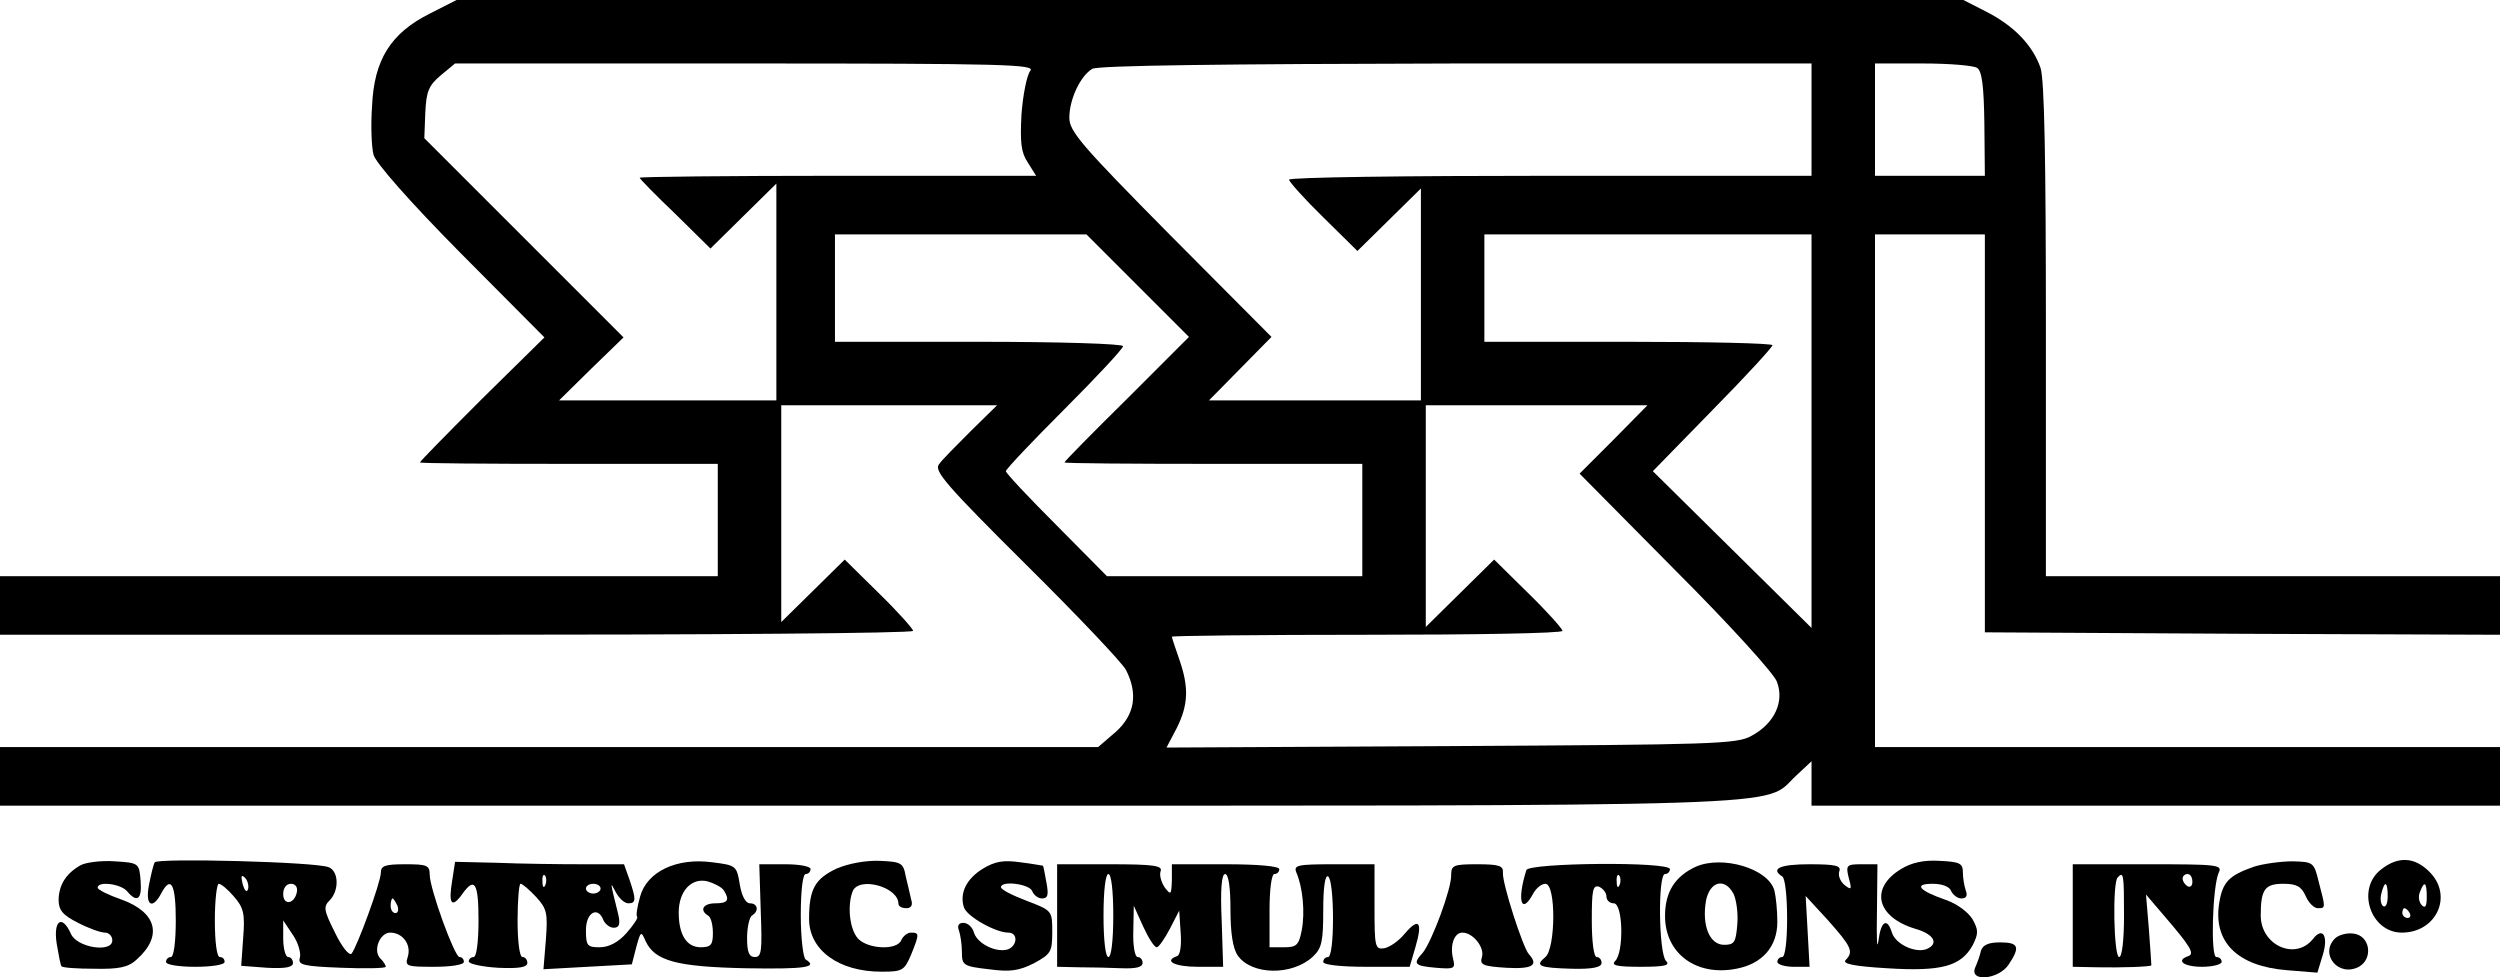
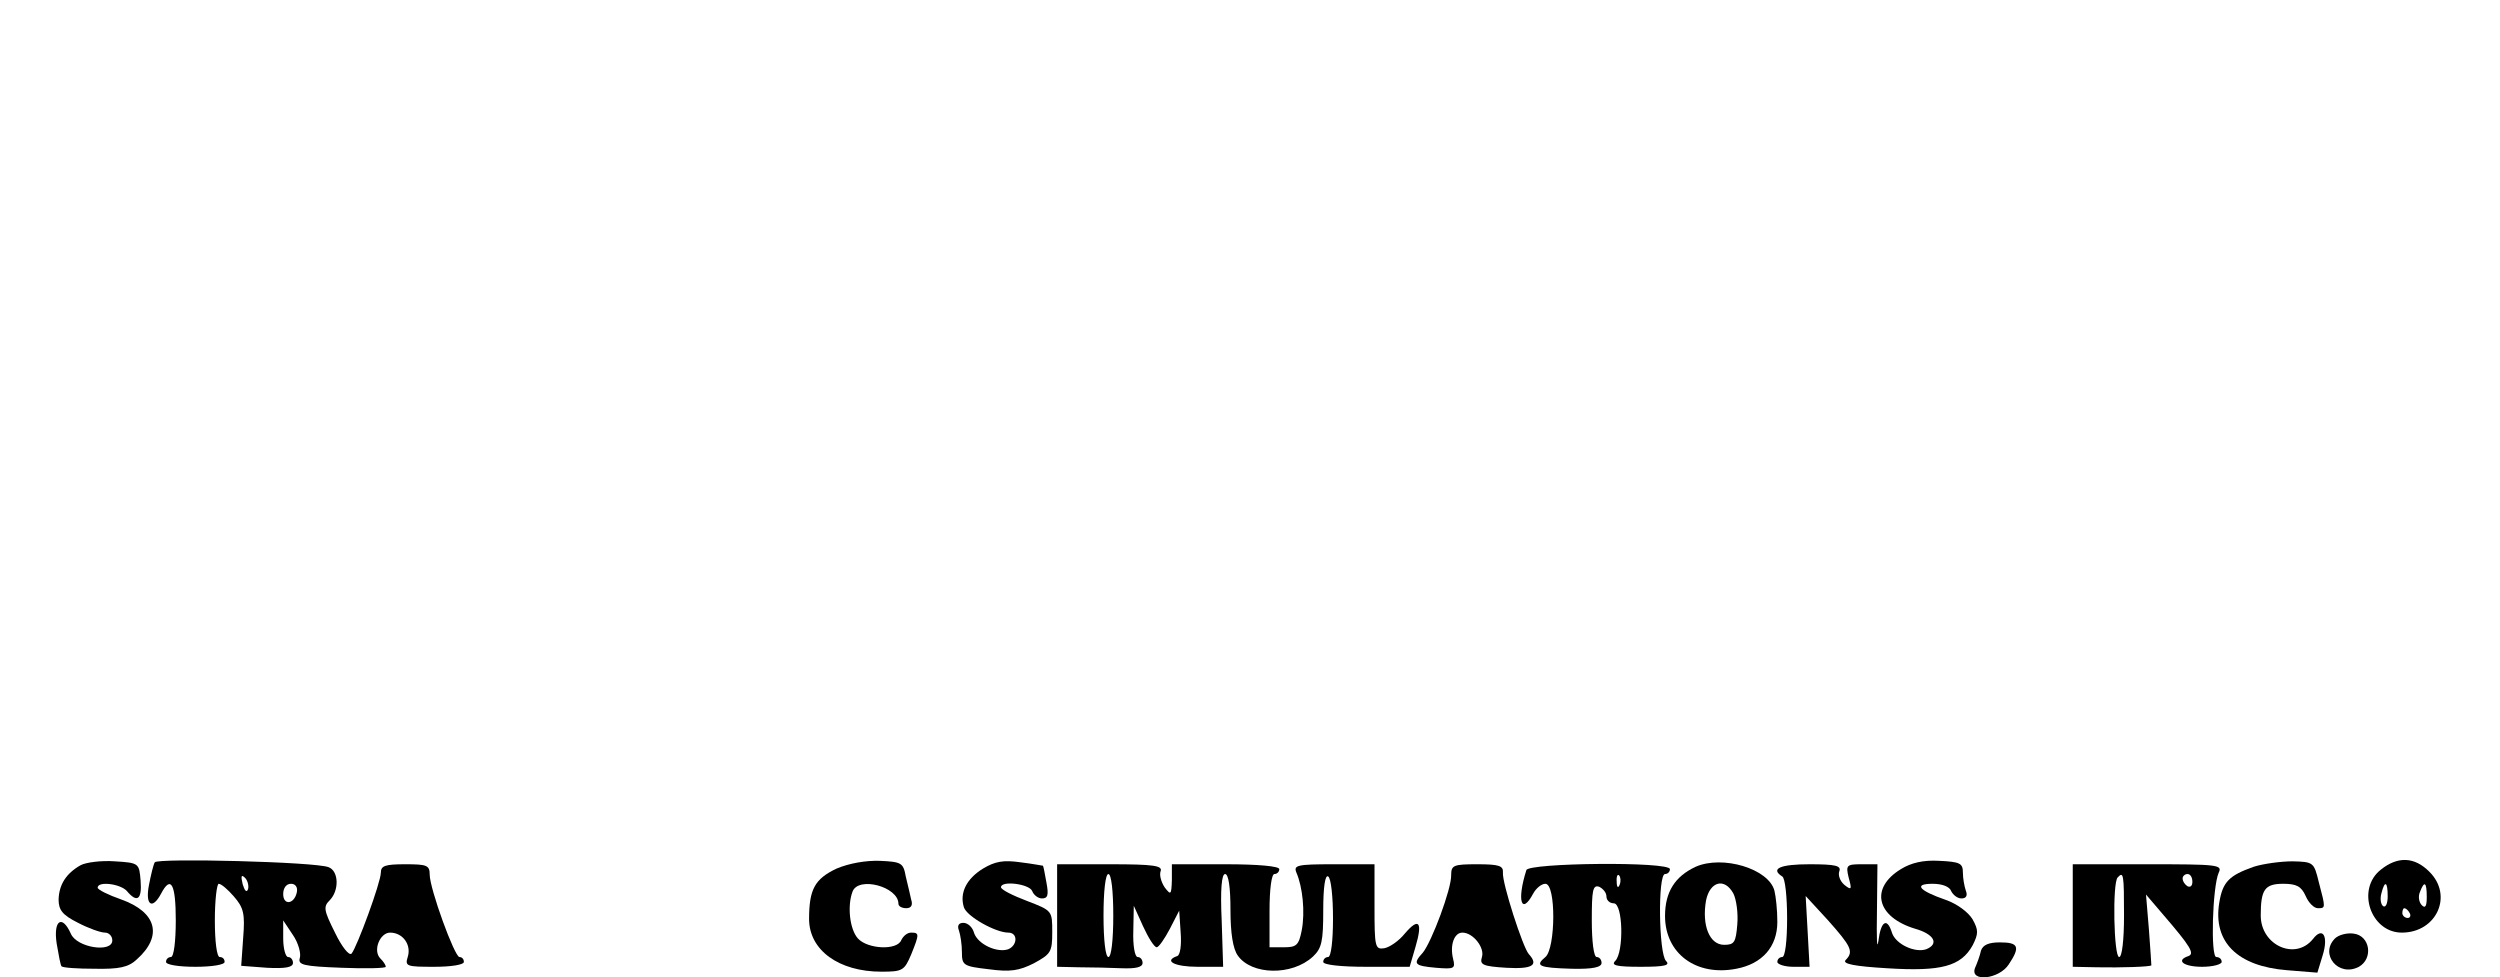
<svg xmlns="http://www.w3.org/2000/svg" version="1.0" width="512pt" height="200.182pt" viewBox="0 0 512 200.182" preserveAspectRatio="xMidYMid meet">
  <g transform="translate(0,358) scale(0.1,-0.1)" fill="#000000" stroke="none">
-     <path d="M880 3552 c-80 -40 -114 -95 -118 -189 -3 -40 -1 -85 3 -100 4 -16 74 -96 178 -201 l172 -173 -128 -126 c-70 -70 -127 -128 -127 -130 0 -2 137 -3 305 -3 l305 0 0 -115 0 -115 -735 0 -735 0 0 -60 0 -60 935 0 c514 0 935 3 935 8 0 4 -31 39 -70 77 l-70 69 -65 -64 -65 -64 0 222 0 222 221 0 221 0 -54 -53 c-29 -29 -59 -59 -65 -68 -11 -13 16 -44 178 -205 105 -104 197 -201 205 -216 25 -49 18 -92 -21 -127 l-36 -31 -1124 0 -1125 0 0 -60 0 -60 1776 0 c1955 0 1832 -4 1902 61 l32 30 0 -45 0 -46 705 0 705 0 0 60 0 60 -640 0 -640 0 0 525 0 525 113 0 112 0 0 -407 0 -408 528 -3 527 -2 0 60 0 60 -465 0 -465 0 0 504 c0 349 -3 513 -11 537 -16 46 -54 86 -111 115 l-47 24 -1543 0 -1543 0 -55 -28z m1230 -117 c-7 -9 -15 -49 -18 -89 -3 -58 -1 -78 13 -99 l17 -27 -406 0 c-223 0 -406 -2 -406 -4 0 -2 33 -36 73 -74 l72 -71 68 67 67 66 0 -222 0 -222 -222 0 -223 0 66 65 66 64 -204 204 -204 204 2 52 c2 44 7 56 32 77 l29 24 595 0 c534 0 594 -2 583 -15z m1600 -100 l0 -115 -535 0 c-294 0 -535 -3 -535 -8 0 -4 31 -39 70 -77 l70 -69 65 64 65 64 0 -217 0 -217 -217 0 -217 0 64 65 64 65 -207 208 c-183 185 -207 213 -207 241 0 38 23 86 47 100 12 7 270 10 746 11 l727 0 0 -115z m339 106 c10 -6 14 -37 15 -115 l1 -106 -112 0 -113 0 0 115 0 115 98 0 c53 0 103 -4 111 -9z m-1719 -446 l105 -105 -127 -127 c-71 -70 -128 -128 -128 -130 0 -2 137 -3 305 -3 l305 0 0 -115 0 -115 -261 0 -262 0 -103 104 c-57 57 -104 107 -104 111 0 4 54 61 120 127 66 66 120 124 120 129 0 5 -130 9 -295 9 l-295 0 0 110 0 110 258 0 257 0 105 -105z m1380 -298 l0 -403 -163 161 -162 160 122 125 c68 69 123 129 123 133 0 4 -133 7 -295 7 l-295 0 0 110 0 110 335 0 335 0 0 -403z m-405 -17 l-70 -70 196 -198 c109 -109 202 -211 208 -228 16 -41 -5 -86 -52 -111 -29 -17 -80 -18 -615 -21 l-583 -3 21 40 c24 48 25 84 5 141 -8 23 -15 44 -15 46 0 2 180 4 400 4 220 0 400 3 400 8 0 4 -31 39 -70 77 l-70 69 -70 -69 -70 -69 0 227 0 227 227 0 227 0 -69 -70z" />
    <path d="M165 1808 c-30 -17 -44 -40 -45 -70 0 -22 8 -32 40 -48 21 -11 46 -20 55 -20 8 0 15 -7 15 -16 0 -26 -73 -15 -85 14 -18 40 -36 27 -29 -20 4 -24 8 -45 10 -47 3 -3 33 -5 68 -5 50 -1 69 3 86 19 54 48 41 97 -32 123 -26 9 -48 20 -48 24 0 14 47 8 60 -7 21 -25 31 -17 28 21 -3 36 -3 37 -53 40 -27 2 -59 -2 -70 -8z" />
-     <path d="M317 1814 c-3 -5 -8 -26 -12 -47 -8 -41 7 -51 25 -17 20 38 30 20 30 -55 0 -43 -4 -75 -10 -75 -5 0 -10 -4 -10 -10 0 -6 27 -10 60 -10 33 0 60 4 60 10 0 6 -4 10 -10 10 -6 0 -10 32 -10 75 0 41 4 75 8 75 5 0 19 -12 31 -26 20 -23 23 -35 19 -85 l-4 -57 53 -4 c38 -2 53 1 53 10 0 6 -4 12 -10 12 -5 0 -10 17 -10 38 l0 37 20 -30 c11 -16 17 -38 14 -47 -4 -14 6 -17 86 -20 49 -2 90 -1 90 2 0 4 -5 11 -11 17 -16 16 -1 53 20 53 26 0 44 -25 36 -50 -6 -19 -2 -20 54 -20 34 0 61 4 61 10 0 6 -4 10 -9 10 -10 0 -61 140 -61 169 0 19 -6 21 -50 21 -41 0 -50 -3 -50 -17 0 -20 -49 -153 -60 -166 -5 -5 -20 14 -34 43 -23 46 -24 53 -11 66 20 20 19 60 -2 68 -27 11 -350 19 -356 10z m191 -55 c-3 -8 -7 -3 -11 10 -4 17 -3 21 5 13 5 -5 8 -16 6 -23z m100 -6 c-5 -25 -28 -28 -28 -4 0 12 6 21 16 21 9 0 14 -7 12 -17z m206 -28 c3 -8 1 -15 -4 -15 -6 0 -10 7 -10 15 0 8 2 15 4 15 2 0 6 -7 10 -15z" />
-     <path d="M926 1776 c-8 -47 -1 -57 20 -28 26 37 34 25 34 -53 0 -43 -4 -75 -10 -75 -5 0 -10 -4 -10 -9 0 -5 27 -11 60 -13 43 -2 60 1 60 10 0 6 -4 12 -10 12 -6 0 -10 32 -10 75 0 41 3 75 6 75 4 0 18 -12 32 -27 22 -24 24 -33 20 -87 l-5 -61 90 5 91 5 9 35 c9 33 10 34 19 13 19 -41 63 -53 206 -56 122 -2 148 2 122 18 -5 3 -10 44 -10 91 0 49 4 84 10 84 6 0 10 5 10 10 0 6 -24 10 -52 10 l-53 0 3 -95 c3 -82 2 -95 -12 -95 -12 0 -16 10 -16 39 0 22 5 43 10 46 15 9 12 25 -4 25 -9 0 -17 15 -21 39 -6 38 -8 39 -56 45 -73 10 -134 -19 -148 -70 -6 -21 -9 -40 -6 -42 2 -2 -8 -17 -22 -33 -17 -19 -36 -29 -55 -29 -25 0 -28 3 -28 35 0 37 25 50 36 20 4 -8 13 -15 21 -15 11 0 14 7 9 28 -17 69 -17 68 -5 45 7 -13 18 -23 26 -23 16 0 16 8 2 49 l-11 31 -86 0 c-48 0 -126 1 -174 3 l-86 2 -6 -39z m191 -8 c-3 -8 -6 -5 -6 6 -1 11 2 17 5 13 3 -3 4 -12 1 -19z m365 -11 c13 -20 9 -27 -17 -27 -25 0 -33 -14 -15 -25 6 -3 10 -19 10 -36 0 -24 -4 -29 -25 -29 -29 0 -45 26 -45 71 0 44 26 72 59 64 14 -4 29 -12 33 -18z m-252 3 c0 -5 -7 -10 -15 -10 -8 0 -15 5 -15 10 0 6 7 10 15 10 8 0 15 -4 15 -10z" />
+     <path d="M317 1814 c-3 -5 -8 -26 -12 -47 -8 -41 7 -51 25 -17 20 38 30 20 30 -55 0 -43 -4 -75 -10 -75 -5 0 -10 -4 -10 -10 0 -6 27 -10 60 -10 33 0 60 4 60 10 0 6 -4 10 -10 10 -6 0 -10 32 -10 75 0 41 4 75 8 75 5 0 19 -12 31 -26 20 -23 23 -35 19 -85 l-4 -57 53 -4 c38 -2 53 1 53 10 0 6 -4 12 -10 12 -5 0 -10 17 -10 38 l0 37 20 -30 c11 -16 17 -38 14 -47 -4 -14 6 -17 86 -20 49 -2 90 -1 90 2 0 4 -5 11 -11 17 -16 16 -1 53 20 53 26 0 44 -25 36 -50 -6 -19 -2 -20 54 -20 34 0 61 4 61 10 0 6 -4 10 -9 10 -10 0 -61 140 -61 169 0 19 -6 21 -50 21 -41 0 -50 -3 -50 -17 0 -20 -49 -153 -60 -166 -5 -5 -20 14 -34 43 -23 46 -24 53 -11 66 20 20 19 60 -2 68 -27 11 -350 19 -356 10z m191 -55 c-3 -8 -7 -3 -11 10 -4 17 -3 21 5 13 5 -5 8 -16 6 -23z m100 -6 c-5 -25 -28 -28 -28 -4 0 12 6 21 16 21 9 0 14 -7 12 -17z m206 -28 z" />
    <path d="M1713 1801 c-44 -21 -56 -42 -56 -103 0 -64 61 -108 148 -108 43 0 47 2 61 35 17 42 17 45 0 45 -8 0 -16 -7 -20 -15 -8 -22 -69 -19 -89 3 -17 19 -22 67 -11 96 12 32 94 10 94 -25 0 -5 7 -9 16 -9 10 0 14 6 10 18 -2 9 -7 31 -11 47 -5 28 -9 30 -53 32 -29 1 -63 -5 -89 -16z" />
    <path d="M2013 1801 c-34 -21 -48 -50 -39 -79 6 -19 65 -52 91 -52 20 0 19 -26 0 -34 -23 -8 -62 10 -70 33 -3 12 -13 21 -22 21 -10 0 -13 -6 -9 -16 3 -9 6 -28 6 -44 0 -27 3 -29 55 -35 44 -6 62 -3 92 12 35 19 38 23 38 64 0 44 0 44 -52 64 -29 11 -53 23 -53 28 0 14 58 7 64 -8 3 -8 12 -15 20 -15 12 0 14 7 9 33 -3 17 -6 33 -7 34 -1 0 -21 4 -46 7 -35 5 -52 2 -77 -13z" />
    <path d="M3473 1805 c-43 -20 -63 -52 -63 -101 0 -77 64 -124 146 -108 53 10 84 45 84 96 0 24 -3 52 -6 64 -12 45 -106 73 -161 49z m77 -55 c6 -12 10 -40 8 -63 -3 -37 -6 -42 -27 -42 -30 0 -46 40 -37 91 8 39 38 47 56 14z" />
    <path d="M3893 1800 c-64 -39 -50 -98 29 -122 39 -11 50 -31 23 -42 -23 -8 -62 10 -70 33 -10 33 -23 25 -28 -16 -3 -21 -4 6 -3 60 l1 97 -33 0 c-30 0 -32 -2 -26 -27 7 -25 6 -27 -9 -15 -9 8 -13 20 -10 28 4 11 -8 14 -61 14 -60 0 -81 -9 -56 -25 6 -3 10 -42 10 -86 0 -46 -4 -79 -10 -79 -5 0 -10 -4 -10 -10 0 -5 15 -10 33 -10 l33 0 -4 73 -4 72 46 -50 c47 -53 53 -64 36 -81 -8 -8 18 -13 85 -17 111 -7 151 4 175 47 12 24 12 31 0 53 -9 15 -32 32 -55 40 -55 19 -67 33 -27 33 20 0 35 -6 38 -15 4 -8 13 -15 21 -15 10 0 13 6 9 16 -3 9 -6 25 -6 37 0 19 -6 22 -48 24 -33 2 -58 -4 -79 -17z" />
    <path d="M4616 1805 c-51 -18 -64 -31 -71 -74 -13 -80 37 -130 139 -138 l62 -5 11 36 c12 39 0 59 -20 33 -36 -45 -107 -13 -107 48 0 53 8 65 46 65 27 0 37 -5 46 -25 6 -14 17 -25 25 -25 16 0 16 0 2 53 -10 41 -11 42 -54 43 -24 0 -60 -5 -79 -11z" />
    <path d="M4876 1799 c-51 -40 -21 -129 43 -129 71 0 106 76 56 125 -30 30 -64 32 -99 4z m14 -55 c0 -14 -4 -23 -9 -20 -5 3 -7 15 -4 26 7 28 13 25 13 -6z m80 -1 c0 -19 -3 -24 -10 -17 -6 6 -8 18 -4 27 9 24 14 21 14 -10z m-35 -33 c3 -5 1 -10 -4 -10 -6 0 -11 5 -11 10 0 6 2 10 4 10 3 0 8 -4 11 -10z" />
    <path d="M2165 1705 l0 -105 45 -1 c25 0 64 -1 88 -2 28 -1 42 2 42 11 0 6 -4 12 -10 12 -6 0 -10 24 -9 53 l1 52 19 -42 c11 -24 23 -43 28 -43 4 0 16 17 27 38 l19 37 3 -45 c2 -26 -1 -46 -7 -48 -29 -10 -5 -22 42 -22 l52 0 -3 95 c-3 64 0 95 7 95 7 0 11 -27 11 -73 0 -48 5 -80 15 -94 28 -40 111 -42 154 -2 18 17 21 31 21 95 0 48 4 73 10 69 6 -3 10 -42 10 -86 0 -46 -4 -79 -10 -79 -5 0 -10 -4 -10 -10 0 -6 36 -10 88 -10 l89 0 12 41 c15 51 7 61 -22 27 -12 -15 -31 -28 -42 -30 -19 -3 -20 3 -20 85 l0 87 -84 0 c-75 0 -82 -2 -76 -17 13 -30 18 -81 11 -118 -6 -31 -11 -35 -36 -35 l-30 0 0 75 c0 43 4 75 10 75 6 0 10 5 10 10 0 6 -43 10 -110 10 l-110 0 0 -32 c-1 -31 -2 -32 -15 -15 -7 11 -11 25 -8 33 4 11 -14 14 -103 14 l-109 0 0 -105z m115 0 c0 -50 -4 -85 -10 -85 -6 0 -10 35 -10 85 0 50 4 85 10 85 6 0 10 -35 10 -85z" />
    <path d="M2972 1788 c1 -28 -40 -137 -58 -159 -21 -23 -18 -27 27 -31 37 -3 40 -2 35 18 -7 28 2 54 19 54 22 0 46 -31 40 -50 -5 -16 2 -19 50 -22 53 -3 67 5 46 28 -12 13 -55 146 -53 167 1 14 -8 17 -53 17 -48 0 -53 -2 -53 -22z" />
    <path d="M3126 1798 c-20 -63 -10 -93 14 -48 6 11 17 20 25 20 22 0 21 -132 0 -150 -22 -18 -14 -22 54 -24 43 -1 61 3 61 12 0 6 -4 12 -10 12 -6 0 -10 32 -10 75 0 62 2 73 15 69 8 -4 15 -12 15 -20 0 -8 7 -14 15 -14 19 0 21 -100 3 -118 -9 -9 2 -12 52 -12 50 0 61 3 52 12 -15 15 -17 178 -2 178 6 0 10 5 10 10 0 16 -290 13 -294 -2z m191 -30 c-3 -8 -6 -5 -6 6 -1 11 2 17 5 13 3 -3 4 -12 1 -19z" />
    <path d="M4245 1705 l0 -105 50 -1 c49 -1 109 1 111 4 0 1 -2 34 -5 73 l-6 72 35 -41 c56 -65 65 -80 52 -85 -27 -9 -10 -22 28 -22 22 0 40 5 40 10 0 6 -5 10 -11 10 -12 0 -8 144 5 173 8 16 -3 17 -145 17 l-154 0 0 -105z m105 0 c0 -50 -4 -85 -10 -85 -11 0 -14 152 -3 163 12 13 13 7 13 -78z m140 69 c0 -8 -4 -12 -10 -9 -5 3 -10 10 -10 16 0 5 5 9 10 9 6 0 10 -7 10 -16z" />
    <path d="M4782 1658 c-32 -32 7 -80 49 -58 30 17 23 64 -11 68 -14 2 -31 -3 -38 -10z" />
    <path d="M4057 1633 c-2 -10 -8 -26 -12 -35 -12 -30 49 -24 69 7 24 36 20 45 -18 45 -23 0 -35 -5 -39 -17z" />
  </g>
</svg>